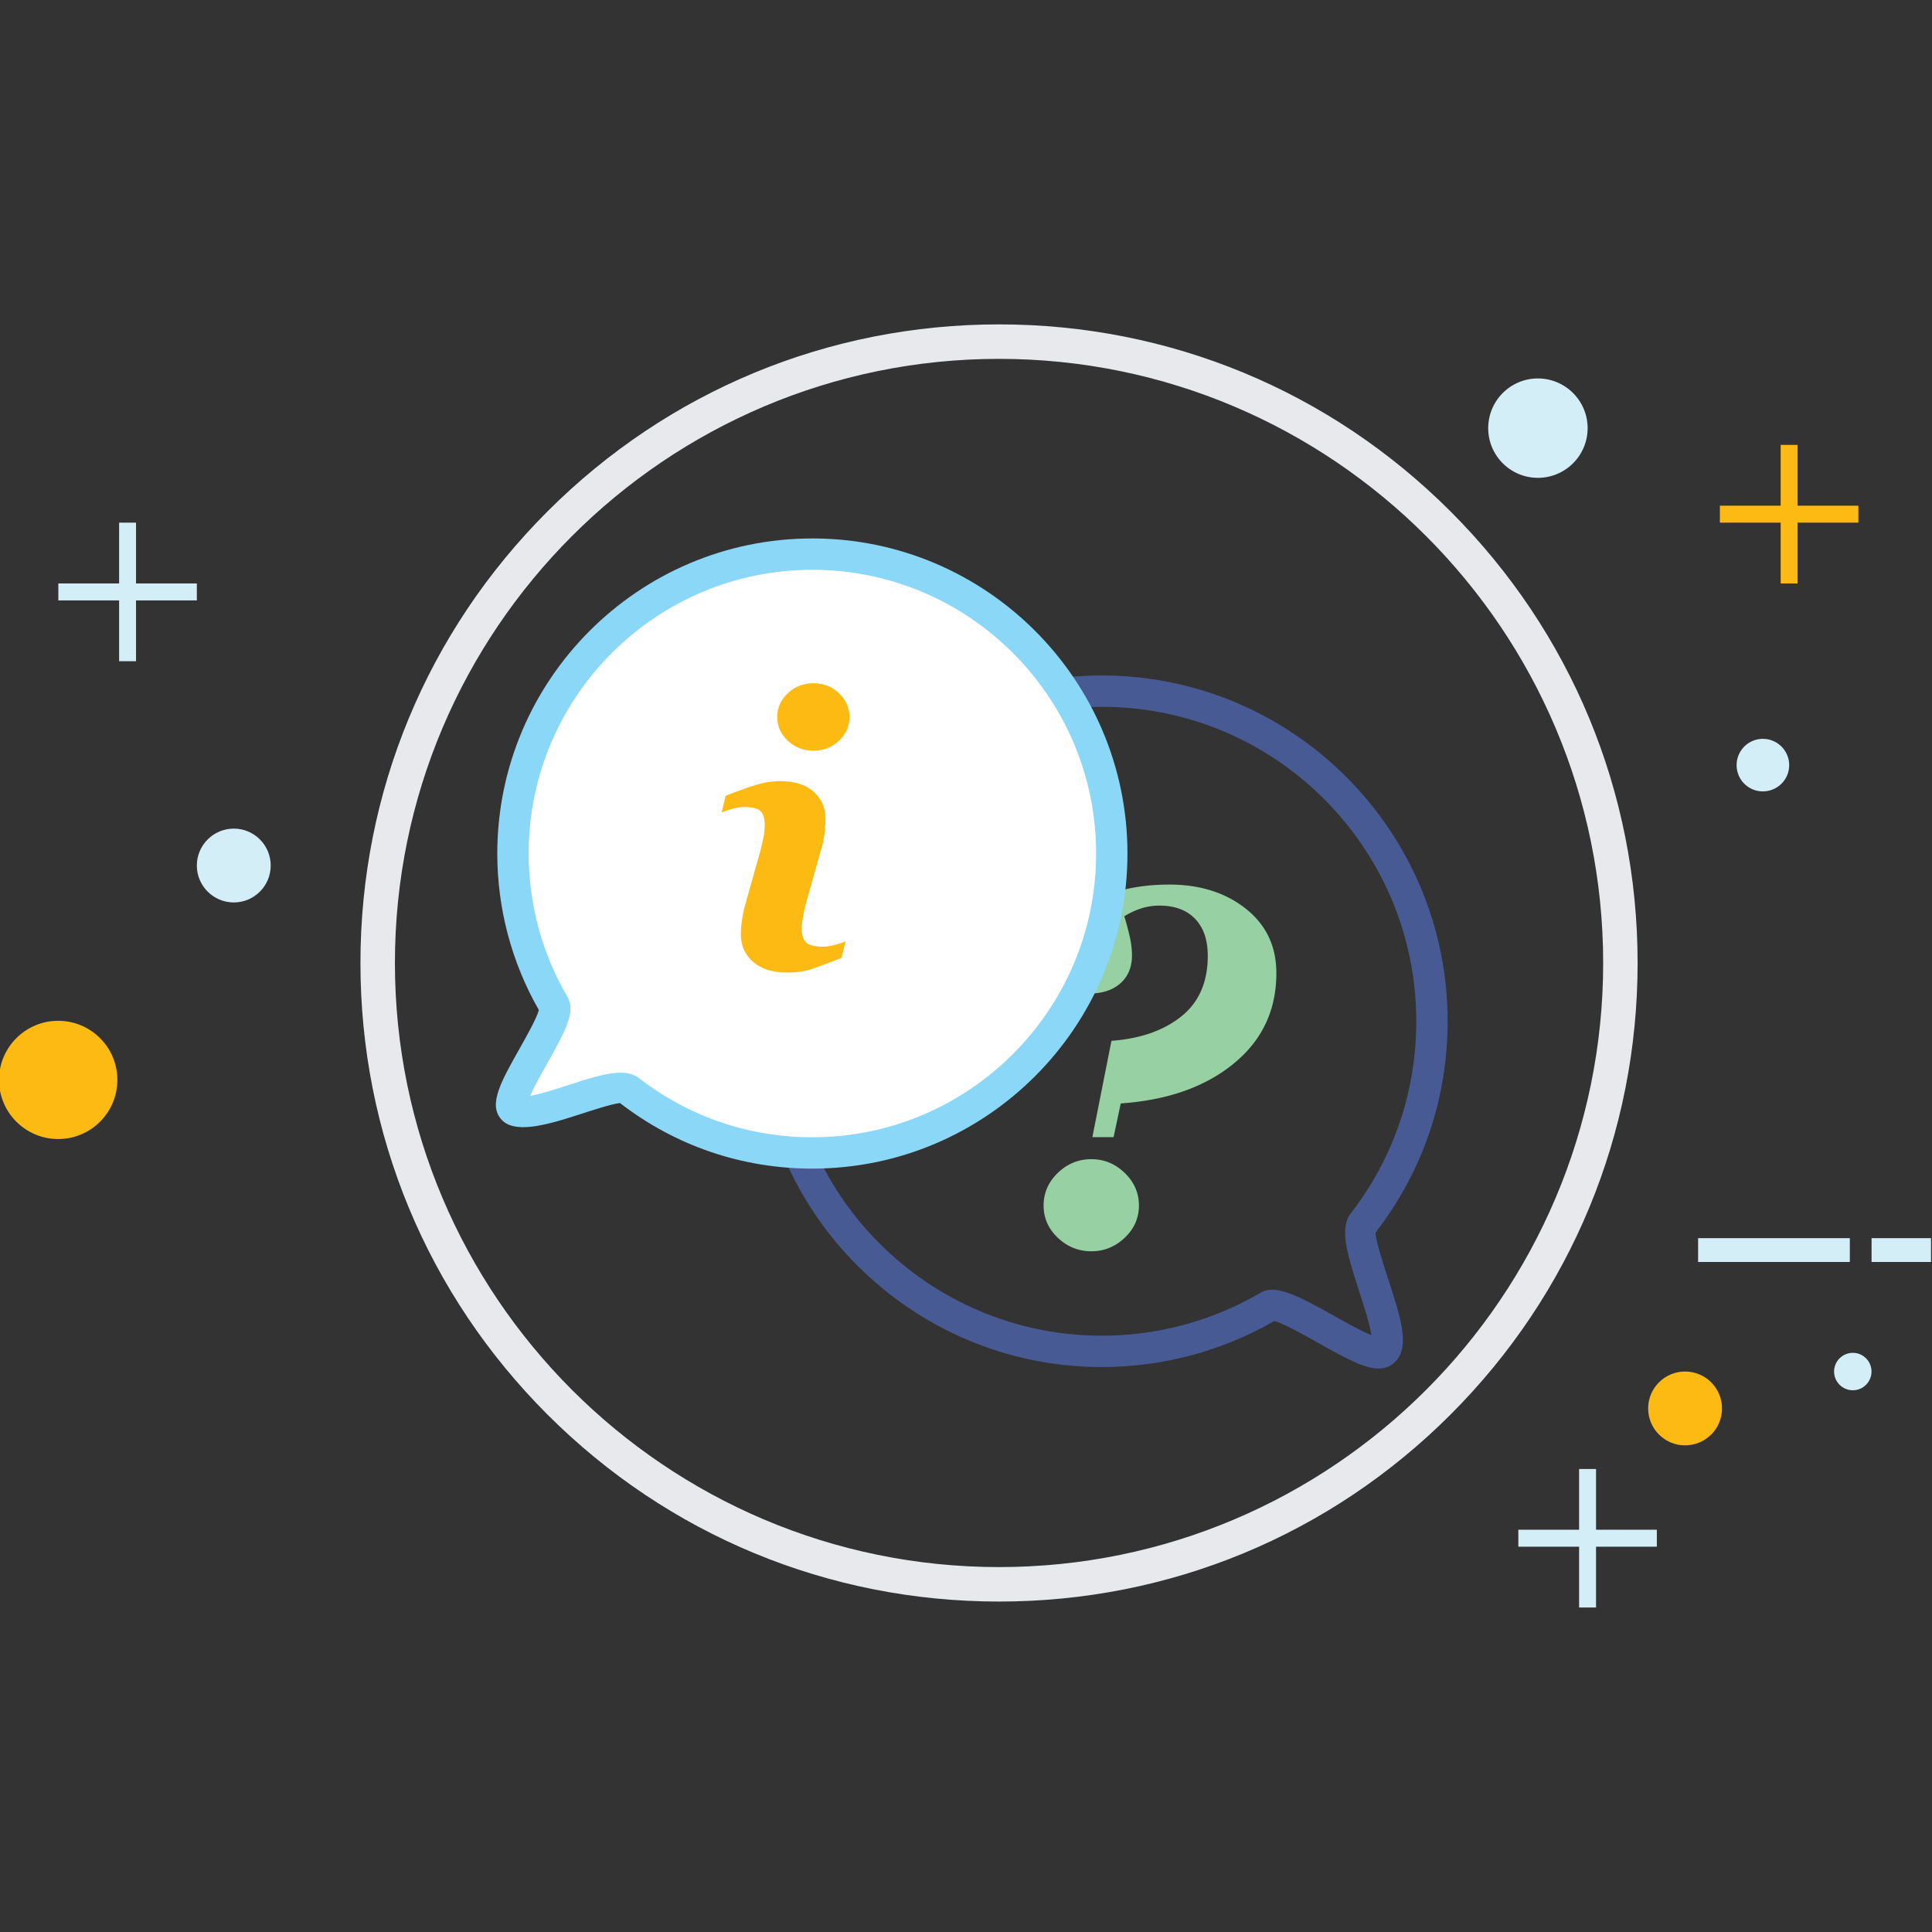
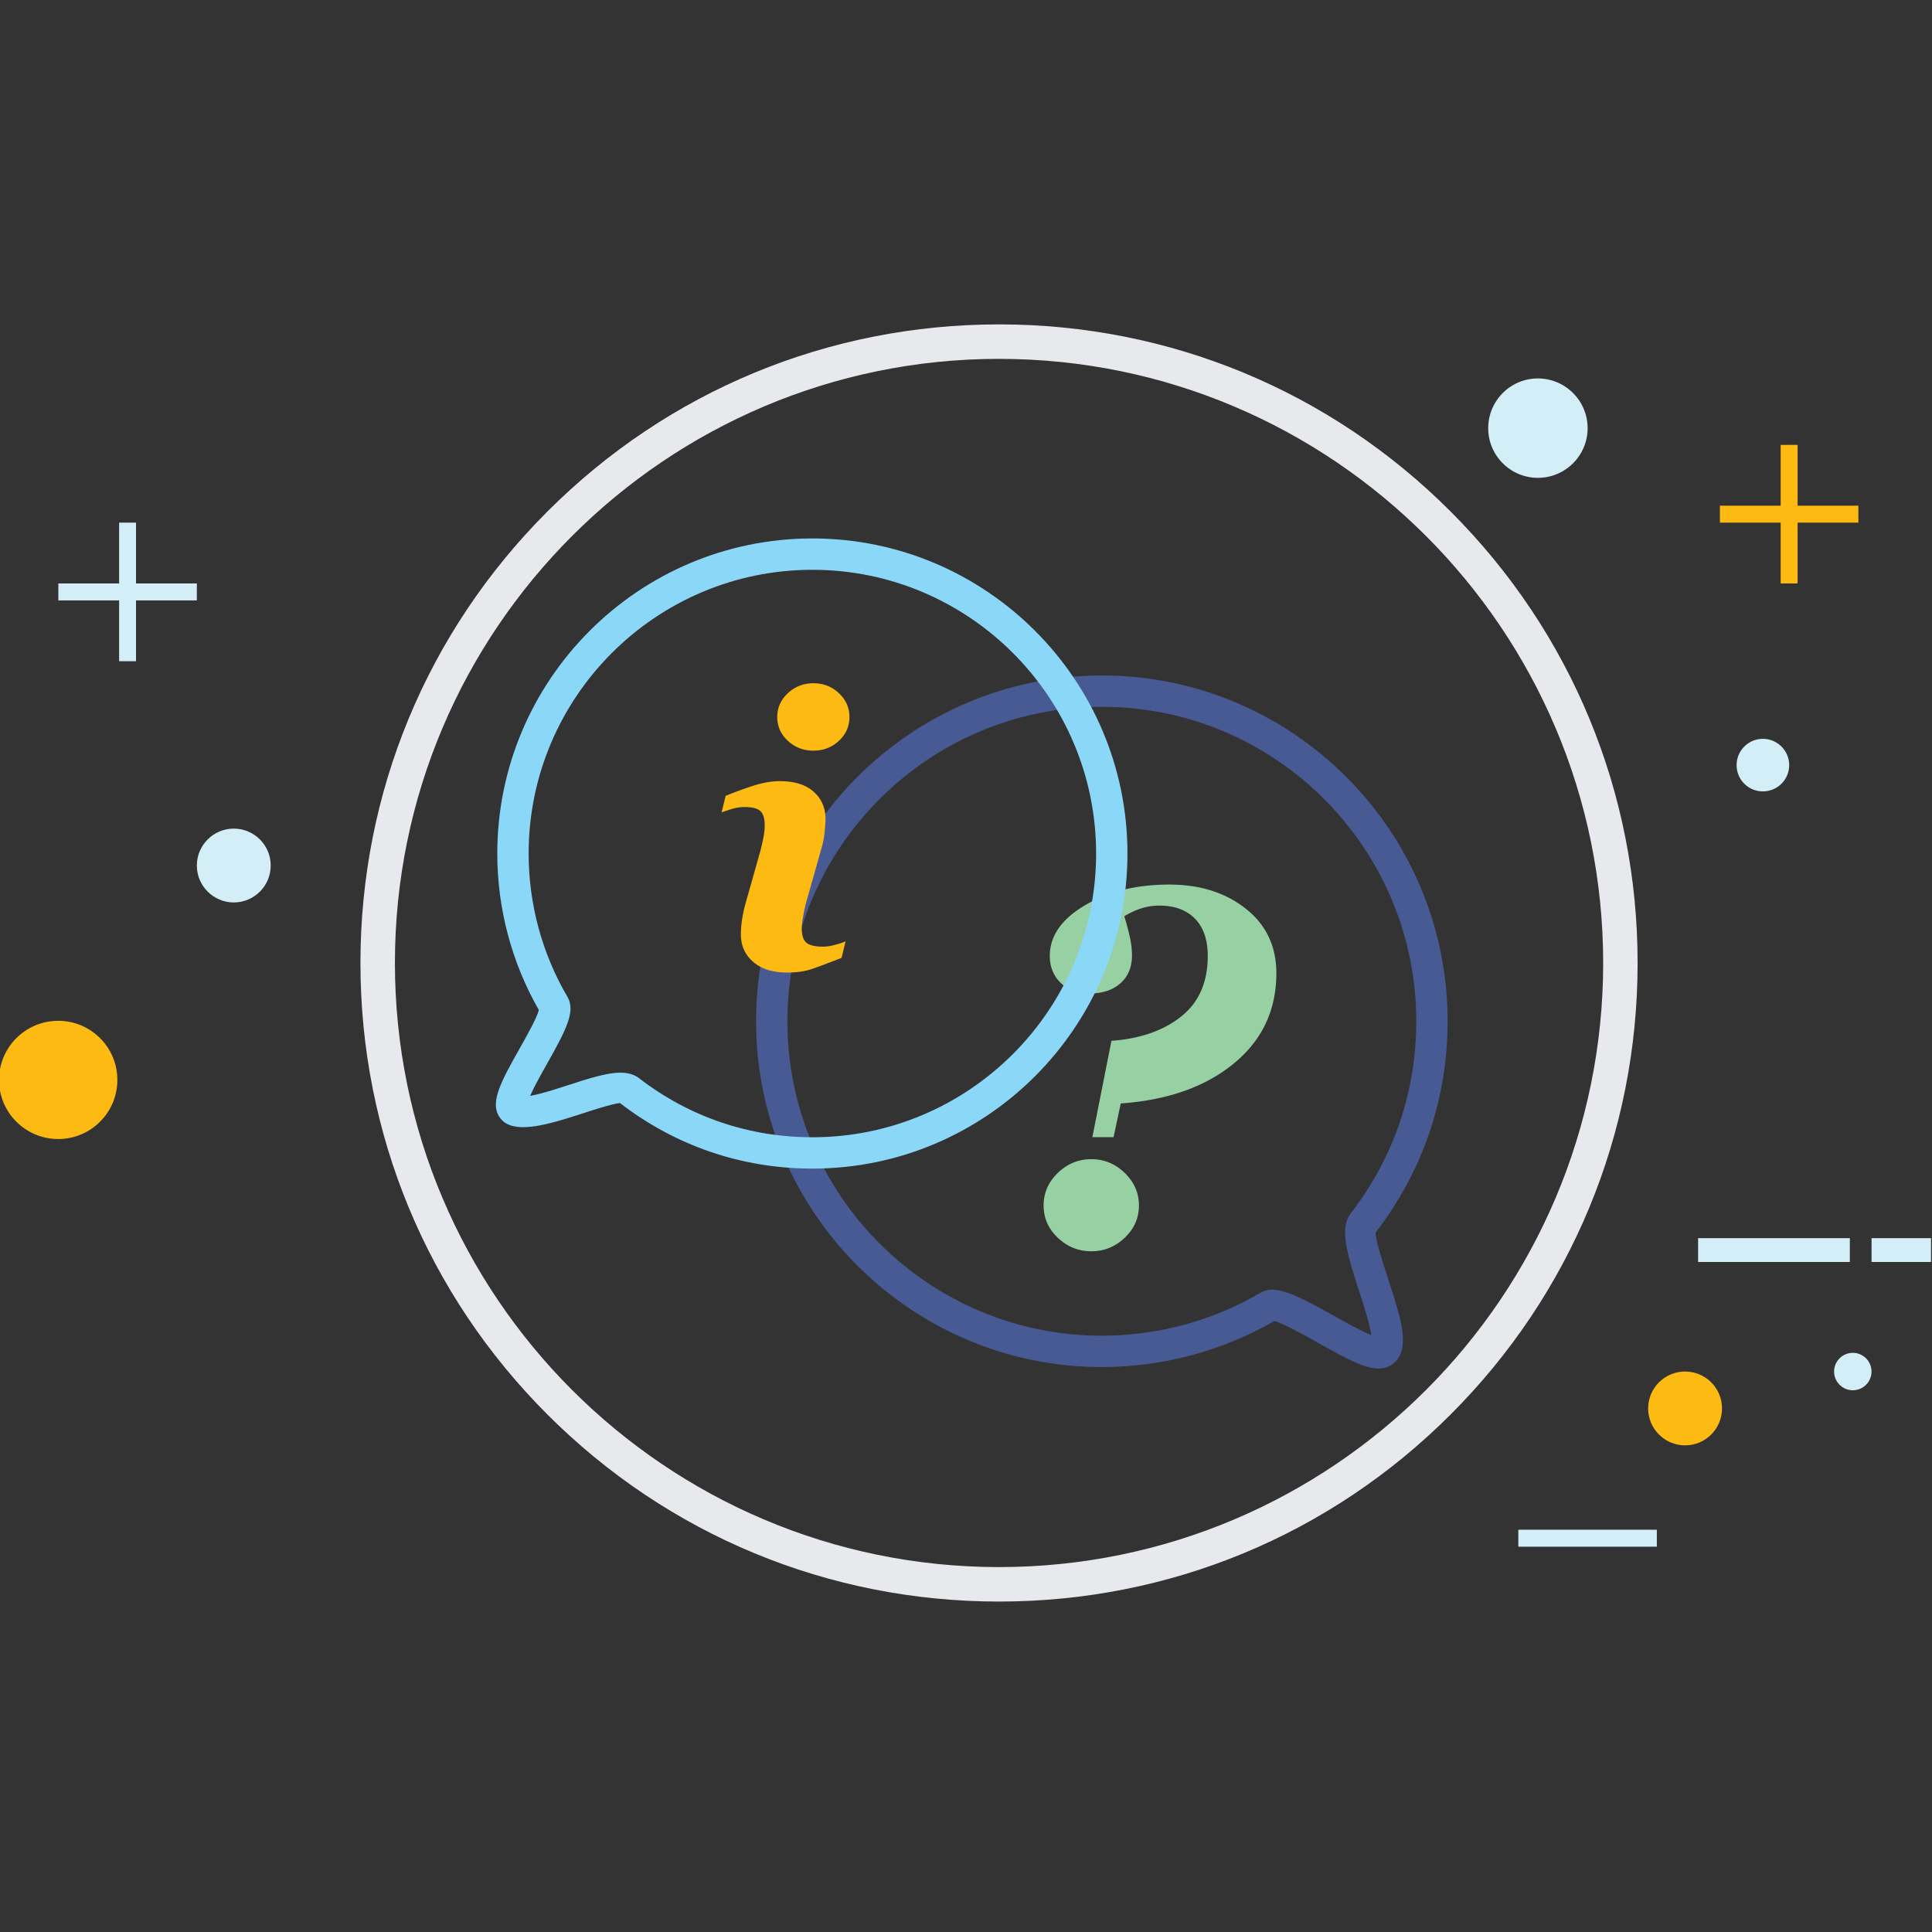
<svg xmlns="http://www.w3.org/2000/svg" width="512" height="512" viewBox="0 0 512 512">
  <rect x="0" y="0" width="512" height="512" fill="#333333" stroke="none" />
  <path d="M450.015 328.126h40.209v6.312h-40.209zm45.968 0h15.756v6.312h-15.756z" fill="#D4EEF8" />
  <g fill="#D4EEF8">
    <path d="M15.462 154.62h36.704v4.495H15.462z" />
    <path d="M31.567 138.507h4.479v36.72h-4.479z" />
  </g>
  <g fill="#FDBA12">
    <path d="M455.792 134.013h36.695v4.495h-36.695z" />
    <path d="M471.896 117.9h4.486v36.72h-4.486z" />
  </g>
  <g fill="#D4EEF8">
    <path d="M402.375 405.395h36.703v4.495h-36.703z" />
-     <path d="M418.479 389.299h4.486v36.703h-4.486z" />
  </g>
  <path fill="#FDBA12" d="M31.104 286.182c0 8.664-7.026 15.674-15.674 15.674-8.649 0-15.691-7.01-15.691-15.674 0-8.648 7.042-15.658 15.691-15.658 8.649-.001 15.674 7.009 15.674 15.658z" />
  <path fill="#D4EEF8" d="M71.743 229.374c0 5.403-4.389 9.784-9.792 9.784-5.387 0-9.784-4.381-9.784-9.784s4.397-9.784 9.784-9.784c5.403-.001 9.792 4.38 9.792 9.784z" />
  <path fill="#FDBA12" d="M456.352 373.251c0 5.403-4.381 9.784-9.793 9.784-5.387 0-9.784-4.381-9.784-9.784s4.397-9.784 9.784-9.784c5.412 0 9.793 4.381 9.793 9.784z" />
  <path fill="#D4EEF8" d="M495.968 363.482c0 2.727-2.215 4.949-4.949 4.949s-4.965-2.223-4.965-4.949c0-2.742 2.23-4.965 4.965-4.965s4.949 2.223 4.949 4.965zM394.392 113.47c0-7.27 5.906-13.176 13.159-13.176 7.278 0 13.185 5.906 13.185 13.176 0 7.269-5.906 13.159-13.185 13.159-7.253 0-13.159-5.89-13.159-13.159zm65.83 89.293c0-3.83 3.115-6.961 6.944-6.961 3.862 0 6.985 3.131 6.985 6.961 0 3.862-3.123 6.961-6.985 6.961a6.945 6.945 0 0 1-6.944-6.961z" />
  <path fill="#E7E9ED" d="M264.753 424.428c-45.206 0-87.702-17.605-119.668-49.555-31.965-31.965-49.563-74.461-49.563-119.667s17.597-87.702 49.563-119.668c31.966-31.965 74.462-49.571 119.668-49.571s87.702 17.605 119.66 49.571c31.974 31.966 49.57 74.462 49.57 119.668 0 45.207-17.597 87.703-49.57 119.667-31.958 31.949-74.454 49.555-119.66 49.555zm0-329.326c-88.278 0-160.095 71.817-160.095 160.104s71.817 160.087 160.095 160.087c88.286 0 160.104-71.801 160.104-160.087S353.039 95.102 264.753 95.102z" />
  <path fill="#485A93" d="M365.307 362.672c-3.651 0-8.527-2.597-16.121-6.872-3.545-1.996-9.338-5.258-11.528-5.695-13.833 7.967-29.604 12.178-45.66 12.178-50.529 0-91.638-41.109-91.638-91.638 0-50.528 41.109-91.637 91.638-91.637 50.528 0 91.637 41.109 91.637 91.637 0 20.453-6.596 39.803-19.065 55.948-.252 1.436 2.093 8.632 3.488 12.924 3.262 10.012 5.833 17.914 1.25 21.784-.74.624-2.038 1.371-4.001 1.371zm-73.31-175.357c-45.949 0-83.33 37.381-83.33 83.329 0 45.944 37.381 83.33 83.33 83.33 14.822 0 29.377-3.943 42.099-11.407 3.756-2.207 9.216.397 19.171 5.995 2.937 1.655 7.407 4.179 10.149 5.266-.414-3.002-2.134-8.292-3.262-11.739-3.318-10.19-5.192-16.641-2.158-20.575 11.334-14.677 17.33-32.266 17.33-50.869 0-45.949-37.385-83.33-83.329-83.33z" />
  <path fill="#97D0A2" d="M301.83 319.461c0 3.326-1.266 6.183-3.773 8.56-2.522 2.394-5.46 3.578-8.826 3.578-3.416 0-6.377-1.185-8.9-3.578-2.515-2.377-3.765-5.233-3.765-8.56s1.25-6.198 3.765-8.632c2.523-2.426 5.484-3.635 8.9-3.635 3.366 0 6.304 1.209 8.826 3.635 2.507 2.434 3.773 5.306 3.773 8.632zm8.072-85.041c8.089 0 14.839 2.125 20.242 6.393s8.104 9.963 8.104 17.094c0 9.801-3.772 17.784-11.301 23.95-7.529 6.174-17.509 9.694-29.938 10.563l-1.898 8.933h-5.623l5.055-25.523c7.659-.568 13.825-2.726 18.506-6.466 4.682-3.74 7.019-9.095 7.019-16.048 0-4.243-1.128-7.521-3.375-9.841-2.256-2.32-5.396-3.48-9.42-3.48a15.93 15.93 0 0 0-4.786.722 20.558 20.558 0 0 0-4.536 2.101 73.2 73.2 0 0 1 1.348 4.99c.462 1.923.689 3.716.689 5.379 0 3.107-1.015 5.565-3.051 7.383-2.028 1.81-4.778 2.718-8.234 2.718-3.148 0-5.688-.933-7.61-2.823-1.923-1.874-2.889-4.259-2.889-7.147 0-5.25 3.1-9.711 9.281-13.387 6.2-3.678 13.663-5.511 22.417-5.511z" />
-   <path fill="#FFF" d="M215.288 305.539c-18.247 0-35.048-6.158-48.451-16.51-4.471-3.448-27.26 9.159-30.895 4.852-2.92-3.456 13.151-23.683 10.855-27.601-6.904-11.772-10.855-25.467-10.855-40.087 0-43.827 35.52-79.346 79.346-79.346 43.819 0 79.346 35.519 79.346 79.346 0 43.819-35.528 79.346-79.346 79.346z" />
  <path fill="#8BD7F8" d="M215.288 309.693c-18.64 0-36.273-6.012-50.991-17.379-2.26.26-7.099 1.842-11.366 3.229-9.095 2.953-16.908 4.868-20.165 1.014-3.347-3.959-.049-9.824 4.945-18.692 1.756-3.107 4.604-8.17 5.091-10.198-7.208-12.575-11.014-26.895-11.014-41.474 0-46.042 37.458-83.5 83.5-83.5s83.5 37.458 83.5 83.5-37.459 83.5-83.5 83.5zm-50.861-25.426c2.02 0 3.683.495 4.945 1.477 13.253 10.23 29.13 15.642 45.916 15.642 41.462 0 75.192-33.733 75.192-75.191 0-41.462-33.73-75.192-75.192-75.192s-75.192 33.73-75.192 75.192c0 13.378 3.558 26.513 10.283 37.985 2.231 3.805-.329 8.705-5.428 17.768-1.363 2.418-3.375 5.987-4.458 8.454 2.835-.471 6.523-1.672 9.865-2.759 5.327-1.738 10.361-3.376 14.069-3.376z" />
  <path fill="#FDBA12" d="M224.09 249.461l-1.071 4.381c-3.213 1.266-5.777 2.231-7.691 2.896-1.915.666-4.138.999-6.669.999-3.895 0-6.92-.95-9.079-2.848s-3.237-4.308-3.237-7.229c0-1.136.082-2.296.244-3.481.162-1.184.422-2.523.779-4.016l4.016-14.214c.365-1.363.665-2.653.909-3.87.243-1.217.365-2.329.365-3.334 0-1.817-.373-3.083-1.127-3.797-.747-.714-2.174-1.071-4.292-1.071-1.039 0-2.109.163-3.196.487a44.504 44.504 0 0 0-2.807.925l1.071-4.381a102.69 102.69 0 0 1 7.553-2.75c2.41-.763 4.681-1.144 6.823-1.144 3.87 0 6.847.933 8.94 2.799 2.102 1.866 3.148 4.292 3.148 7.277 0 .617-.073 1.704-.219 3.262-.146 1.558-.414 2.985-.803 4.284l-4.008 14.165a39.331 39.331 0 0 0-.876 3.895c-.26 1.46-.39 2.563-.39 3.31 0 1.882.422 3.164 1.266 3.846.844.681 2.296 1.022 4.373 1.022.974 0 2.077-.17 3.302-.511 1.232-.342 2.125-.642 2.676-.902zm1.022-59.436c0 2.466-.933 4.567-2.799 6.304s-4.113 2.604-6.742 2.604c-2.628 0-4.884-.868-6.766-2.604s-2.823-3.837-2.823-6.304.941-4.576 2.823-6.329 4.138-2.628 6.766-2.628c2.629 0 4.876.876 6.742 2.628s2.799 3.863 2.799 6.329z" />
</svg>